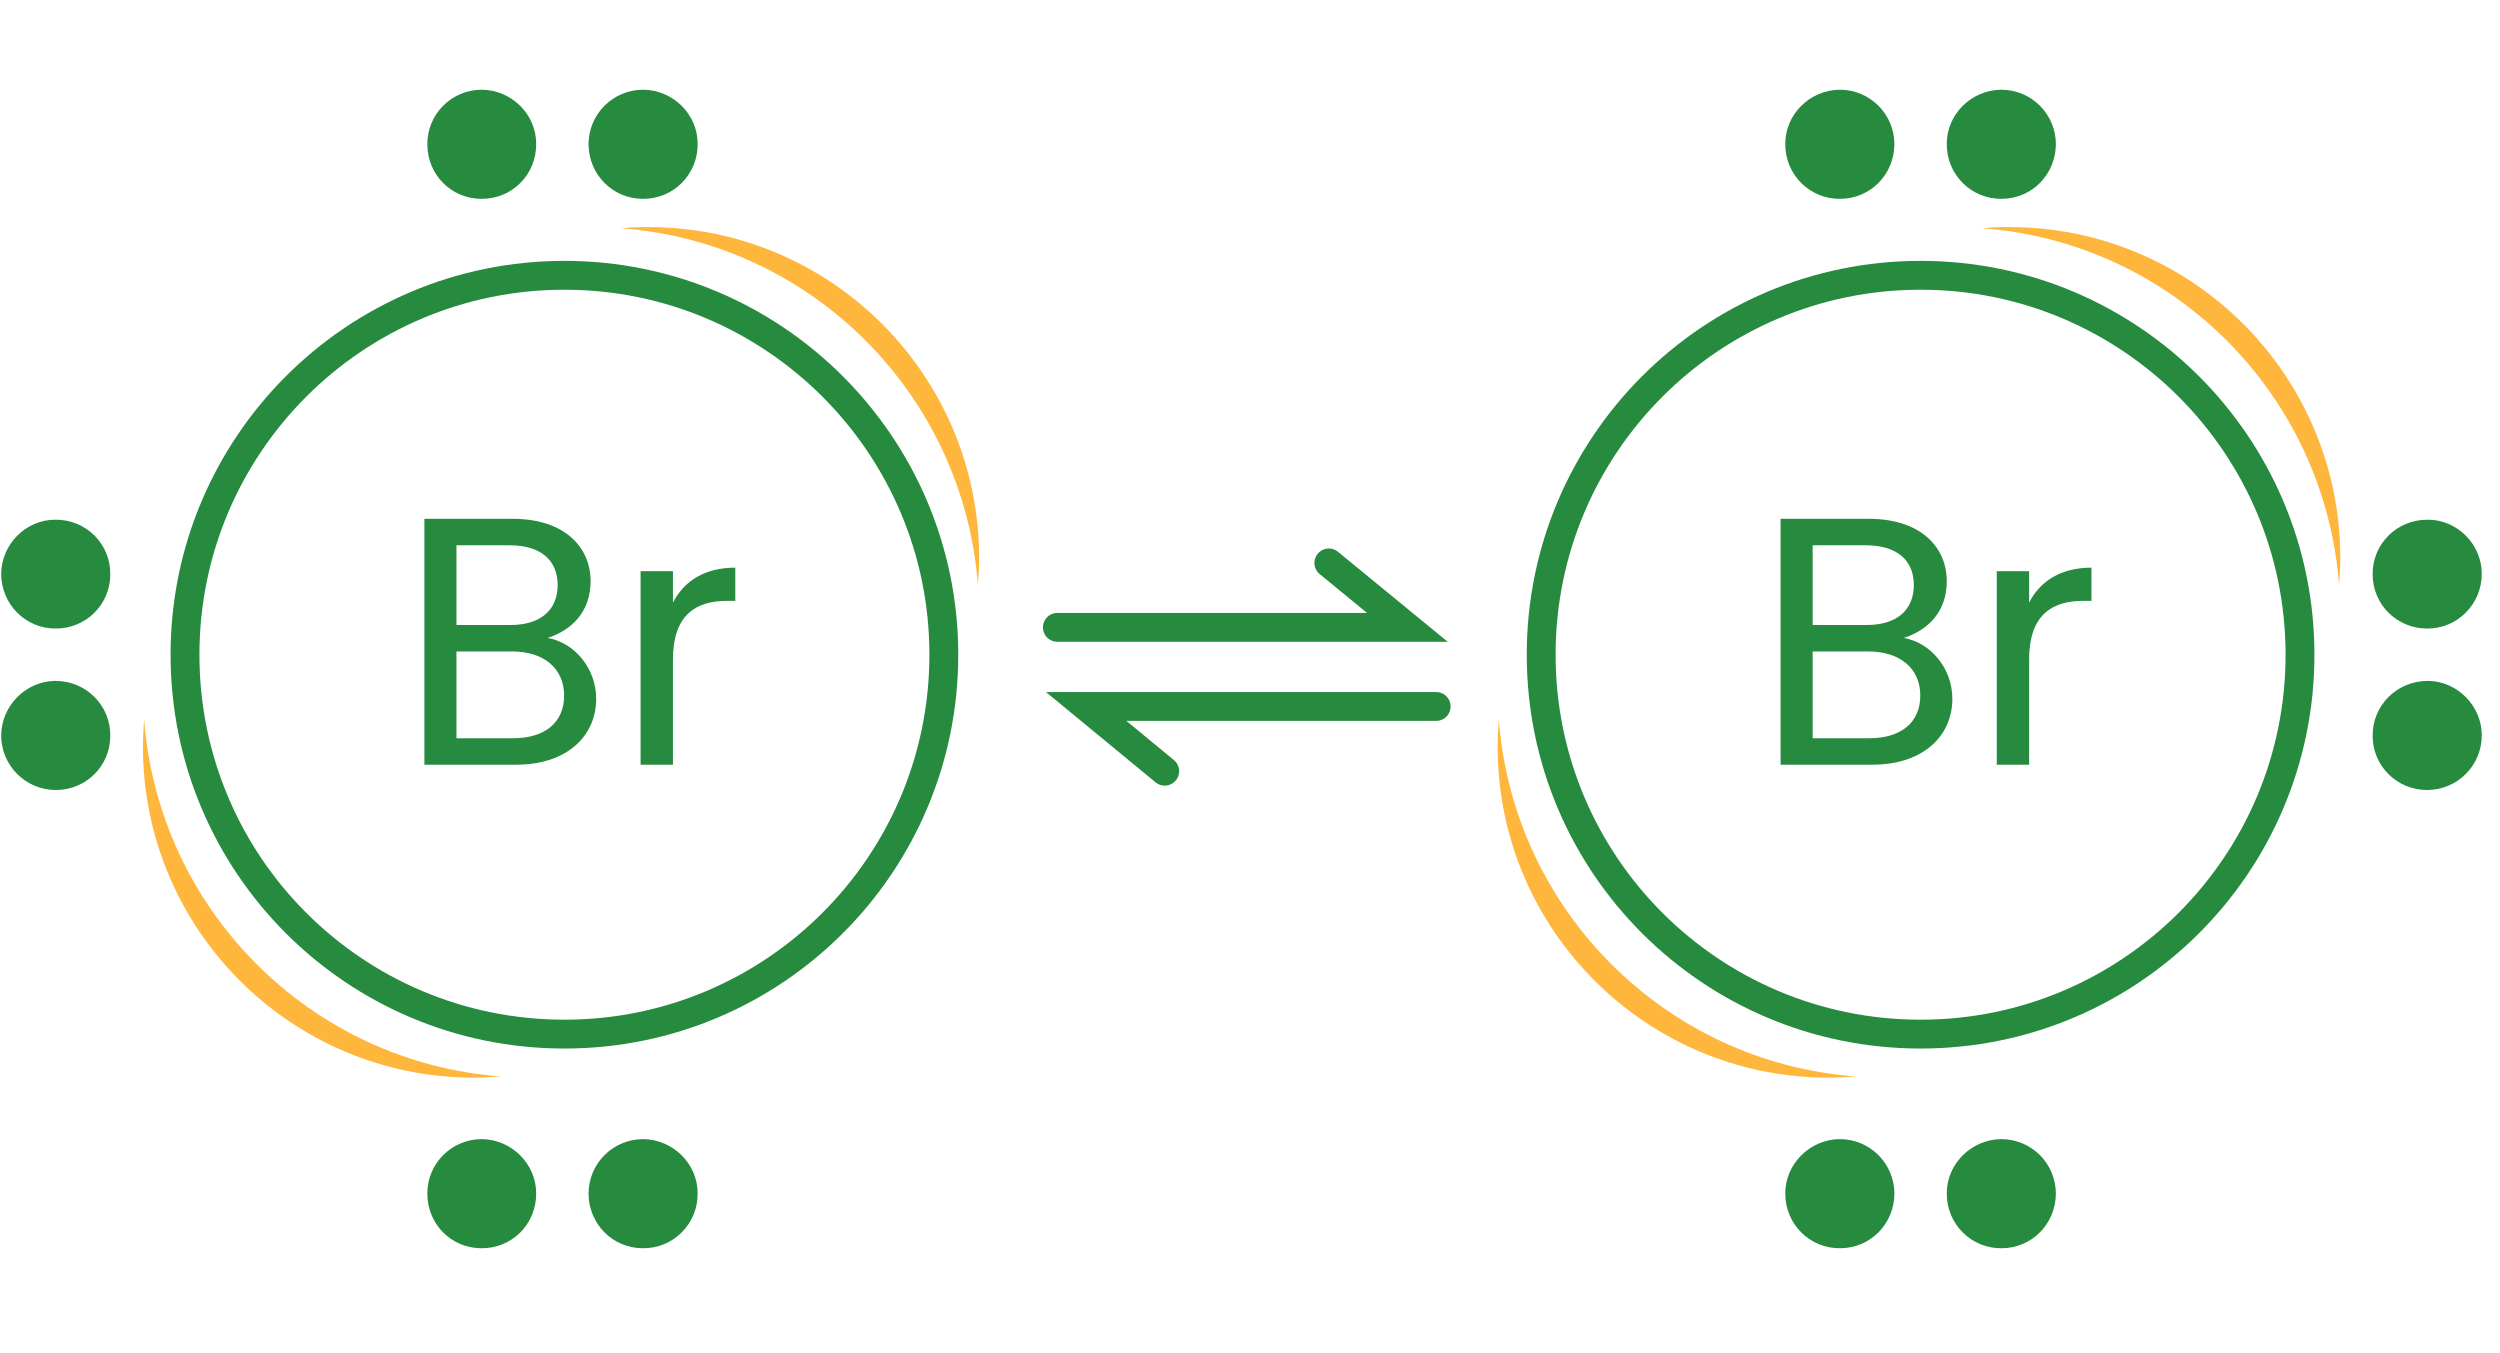
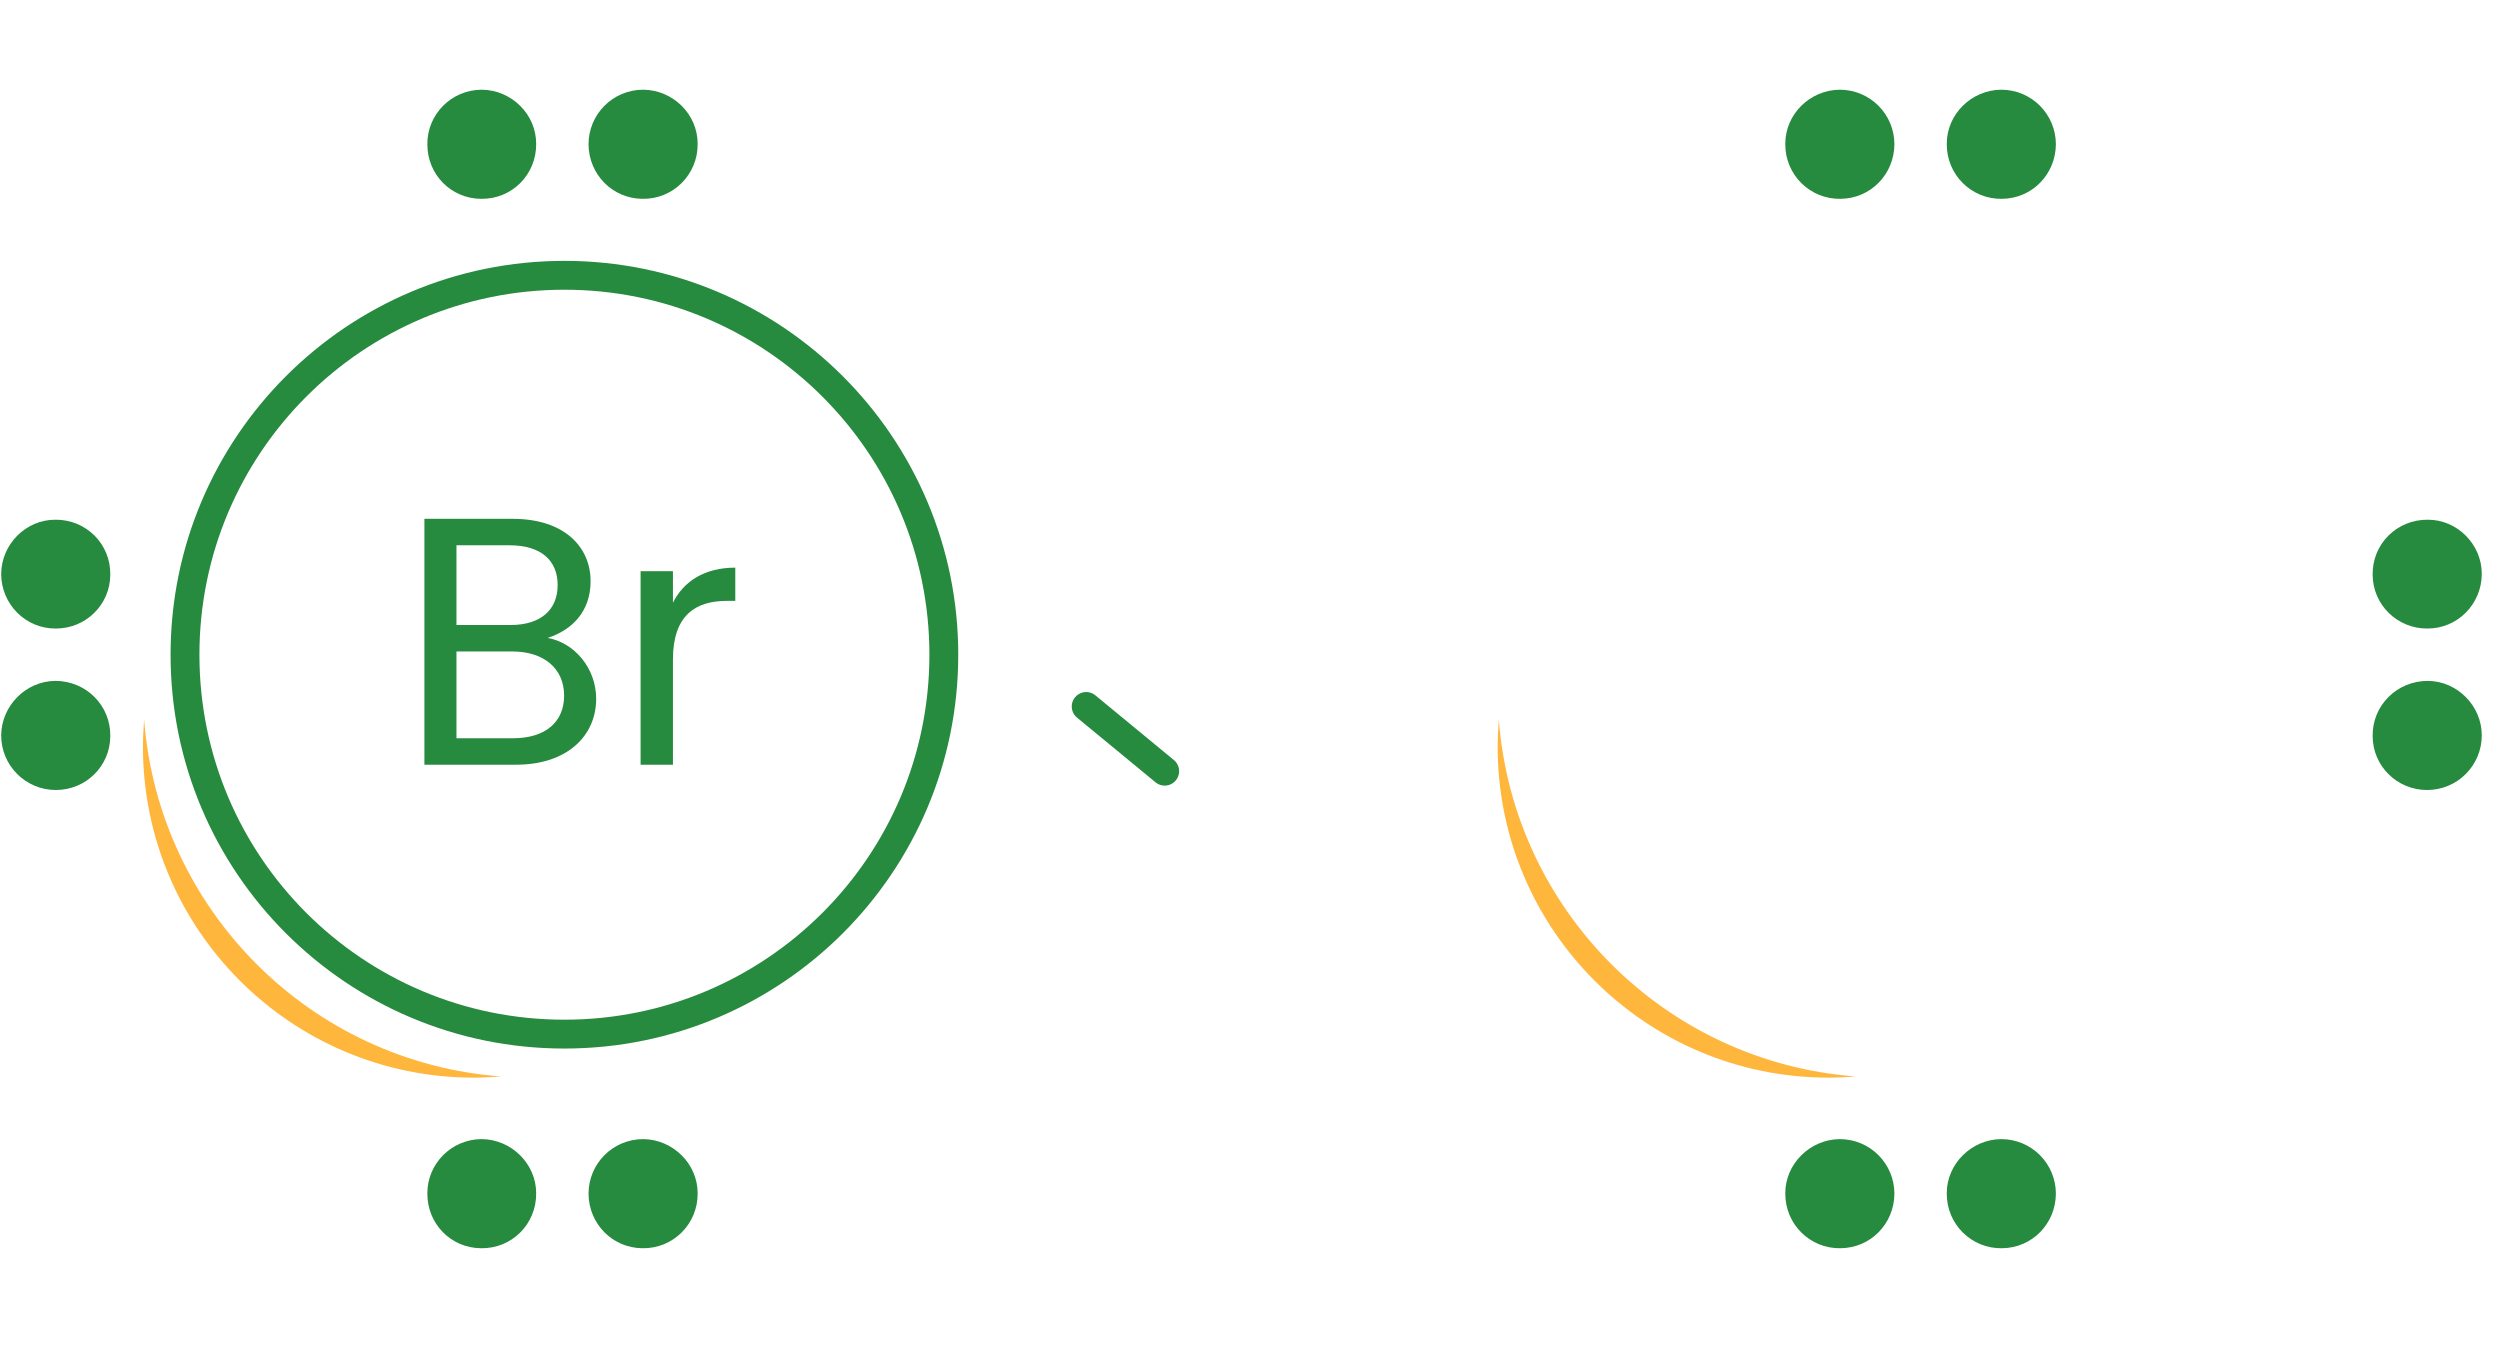
<svg xmlns="http://www.w3.org/2000/svg" version="1.2" baseProfile="tiny-ps" viewBox="0 0 85 46" width="85" height="46">
  <title>New Project</title>
  <style>
		tspan { white-space:pre }
		.shp0 { fill: none;stroke: #268a3f;stroke-width: 0.981 } 
		.shp1 { fill: #ffb63c } 
		.shp2 { fill: #268a3f } 
		.shp3 { fill: none;stroke: #268a3f;stroke-linecap:round;stroke-width: 0.981 } 
	</style>
  <g id="Folder 1">
    <path id="Path 178" class="shp0" d="M6.29 22.26C6.29 15.14 12.06 9.36 19.19 9.36C26.31 9.36 32.09 15.14 32.09 22.26C32.09 29.39 26.31 35.16 19.19 35.16C12.06 35.16 6.29 29.39 6.29 22.26Z" />
    <path id="Br" fill="#268a3f" aria-label="Br" d="M19.18 23.65C19.18 24.56 18.53 25.1 17.45 25.1L15.52 25.1L15.52 22.15L17.42 22.15C18.48 22.15 19.18 22.72 19.18 23.65ZM18.96 19.89C18.96 20.74 18.38 21.25 17.36 21.25L15.52 21.25L15.52 18.54L17.33 18.54C18.4 18.54 18.96 19.06 18.96 19.89ZM20.27 23.76C20.27 22.72 19.53 21.85 18.62 21.69C19.42 21.43 20.08 20.82 20.08 19.76C20.08 18.6 19.19 17.64 17.43 17.64L14.43 17.64L14.43 26L17.55 26C19.28 26 20.27 25.02 20.27 23.76ZM22.88 22.42C22.88 20.9 23.67 20.43 24.71 20.43L25 20.43L25 19.3C23.96 19.3 23.25 19.76 22.88 20.49L22.88 19.42L21.78 19.42L21.78 26L22.88 26Z" />
-     <path id="Path 180" class="shp0" d="M52.4 22.26C52.4 15.14 58.17 9.36 65.3 9.36C72.42 9.36 78.2 15.14 78.2 22.26C78.2 29.39 72.42 35.16 65.3 35.16C58.17 35.16 52.4 29.39 52.4 22.26Z" />
-     <path id="Br" fill="#268a3f" aria-label="Br" d="M65.29 23.65C65.29 24.56 64.64 25.1 63.56 25.1L61.63 25.1L61.63 22.15L63.53 22.15C64.59 22.15 65.29 22.72 65.29 23.65ZM65.07 19.89C65.07 20.74 64.49 21.25 63.47 21.25L61.63 21.25L61.63 18.54L63.44 18.54C64.51 18.54 65.07 19.06 65.07 19.89ZM66.38 23.76C66.38 22.72 65.64 21.85 64.73 21.69C65.53 21.43 66.19 20.82 66.19 19.76C66.19 18.6 65.3 17.64 63.54 17.64L60.54 17.64L60.54 26L63.66 26C65.39 26 66.38 25.02 66.38 23.76ZM68.99 22.42C68.99 20.9 69.78 20.43 70.82 20.43L71.11 20.43L71.11 19.3C70.07 19.3 69.36 19.76 68.99 20.49L68.99 19.42L67.89 19.42L67.89 26L68.99 26Z" />
-     <path id="Path 182" class="shp1" d="M67.39 7.76C67.69 7.73 68 7.72 68.32 7.72C74.53 7.72 79.57 12.76 79.57 18.97C79.57 19.28 79.55 19.59 79.53 19.9C79.04 13.41 73.87 8.24 67.39 7.76ZM21.11 7.76C21.41 7.73 21.72 7.72 22.04 7.72C28.25 7.72 33.29 12.76 33.29 18.97C33.29 19.28 33.27 19.59 33.25 19.9C32.76 13.41 27.59 8.24 21.11 7.76Z" />
    <path id="Path 183" class="shp2" d="M62.55 3.05C63.58 3.05 64.41 3.88 64.41 4.91C64.4 5.93 63.6 6.75 62.58 6.76C61.54 6.78 60.69 5.94 60.7 4.89C60.7 3.88 61.54 3.06 62.55 3.05ZM68.04 3.05C69.07 3.05 69.9 3.88 69.9 4.91C69.89 5.93 69.09 6.75 68.07 6.76C67.03 6.78 66.18 5.94 66.19 4.89C66.19 3.88 67.03 3.06 68.04 3.05ZM62.55 38.73C63.58 38.73 64.41 39.56 64.41 40.59C64.4 41.61 63.6 42.43 62.58 42.44C61.54 42.46 60.69 41.62 60.7 40.57C60.7 39.57 61.54 38.74 62.55 38.73ZM68.04 38.73C69.07 38.73 69.9 39.56 69.9 40.59C69.89 41.61 69.09 42.43 68.07 42.44C67.03 42.46 66.18 41.62 66.19 40.57C66.19 39.57 67.03 38.74 68.04 38.73ZM84.38 19.51C84.38 20.54 83.55 21.38 82.52 21.37C81.5 21.37 80.68 20.56 80.67 19.55C80.65 18.5 81.49 17.66 82.55 17.67C83.55 17.67 84.38 18.51 84.38 19.51ZM84.38 25C84.38 26.03 83.55 26.86 82.52 26.86C81.5 26.86 80.68 26.05 80.67 25.04C80.65 23.99 81.49 23.15 82.55 23.15C83.55 23.16 84.38 24 84.38 25ZM23.72 4.89C23.73 5.94 22.88 6.78 21.84 6.76C20.82 6.75 20.02 5.93 20.01 4.91C20.01 3.88 20.84 3.05 21.87 3.05C22.88 3.06 23.72 3.88 23.72 4.89ZM18.23 4.89C18.24 5.94 17.4 6.78 16.35 6.76C15.33 6.75 14.53 5.93 14.53 4.91C14.52 3.88 15.36 3.05 16.38 3.05C17.39 3.06 18.23 3.88 18.23 4.89ZM23.72 40.57C23.73 41.62 22.88 42.46 21.84 42.44C20.82 42.43 20.02 41.61 20.01 40.59C20.01 39.56 20.84 38.73 21.87 38.73C22.88 38.74 23.72 39.57 23.72 40.57ZM18.23 40.57C18.24 41.62 17.4 42.46 16.35 42.44C15.33 42.43 14.53 41.61 14.53 40.59C14.52 39.56 15.36 38.73 16.38 38.73C17.39 38.74 18.23 39.57 18.23 40.57ZM1.88 17.67C2.93 17.66 3.77 18.5 3.75 19.55C3.74 20.56 2.92 21.37 1.9 21.37C0.87 21.38 0.04 20.54 0.04 19.51C0.05 18.51 0.87 17.67 1.88 17.67ZM1.88 23.15C2.93 23.15 3.77 23.99 3.75 25.04C3.74 26.05 2.92 26.86 1.9 26.86C0.87 26.86 0.04 26.03 0.04 25C0.05 24 0.87 23.16 1.88 23.15Z" />
-     <path id="Path 184" class="shp3" d="M45.18 19.14L47.85 21.33L35.95 21.33" />
-     <path id="Path 184" class="shp3" d="M39.6 26.22L36.93 24.02L48.83 24.02" />
+     <path id="Path 184" class="shp3" d="M39.6 26.22L36.93 24.02" />
    <path id="Path 185" class="shp1" d="M63.1 36.6C62.79 36.62 62.49 36.64 62.17 36.64C55.96 36.64 50.92 31.6 50.92 25.39C50.92 25.07 50.94 24.77 50.96 24.46C51.45 30.94 56.62 36.12 63.1 36.6ZM17.04 36.6C16.73 36.62 16.43 36.64 16.11 36.64C9.9 36.64 4.86 31.6 4.86 25.39C4.86 25.07 4.88 24.77 4.9 24.46C5.39 30.94 10.56 36.12 17.04 36.6Z" />
  </g>
</svg>